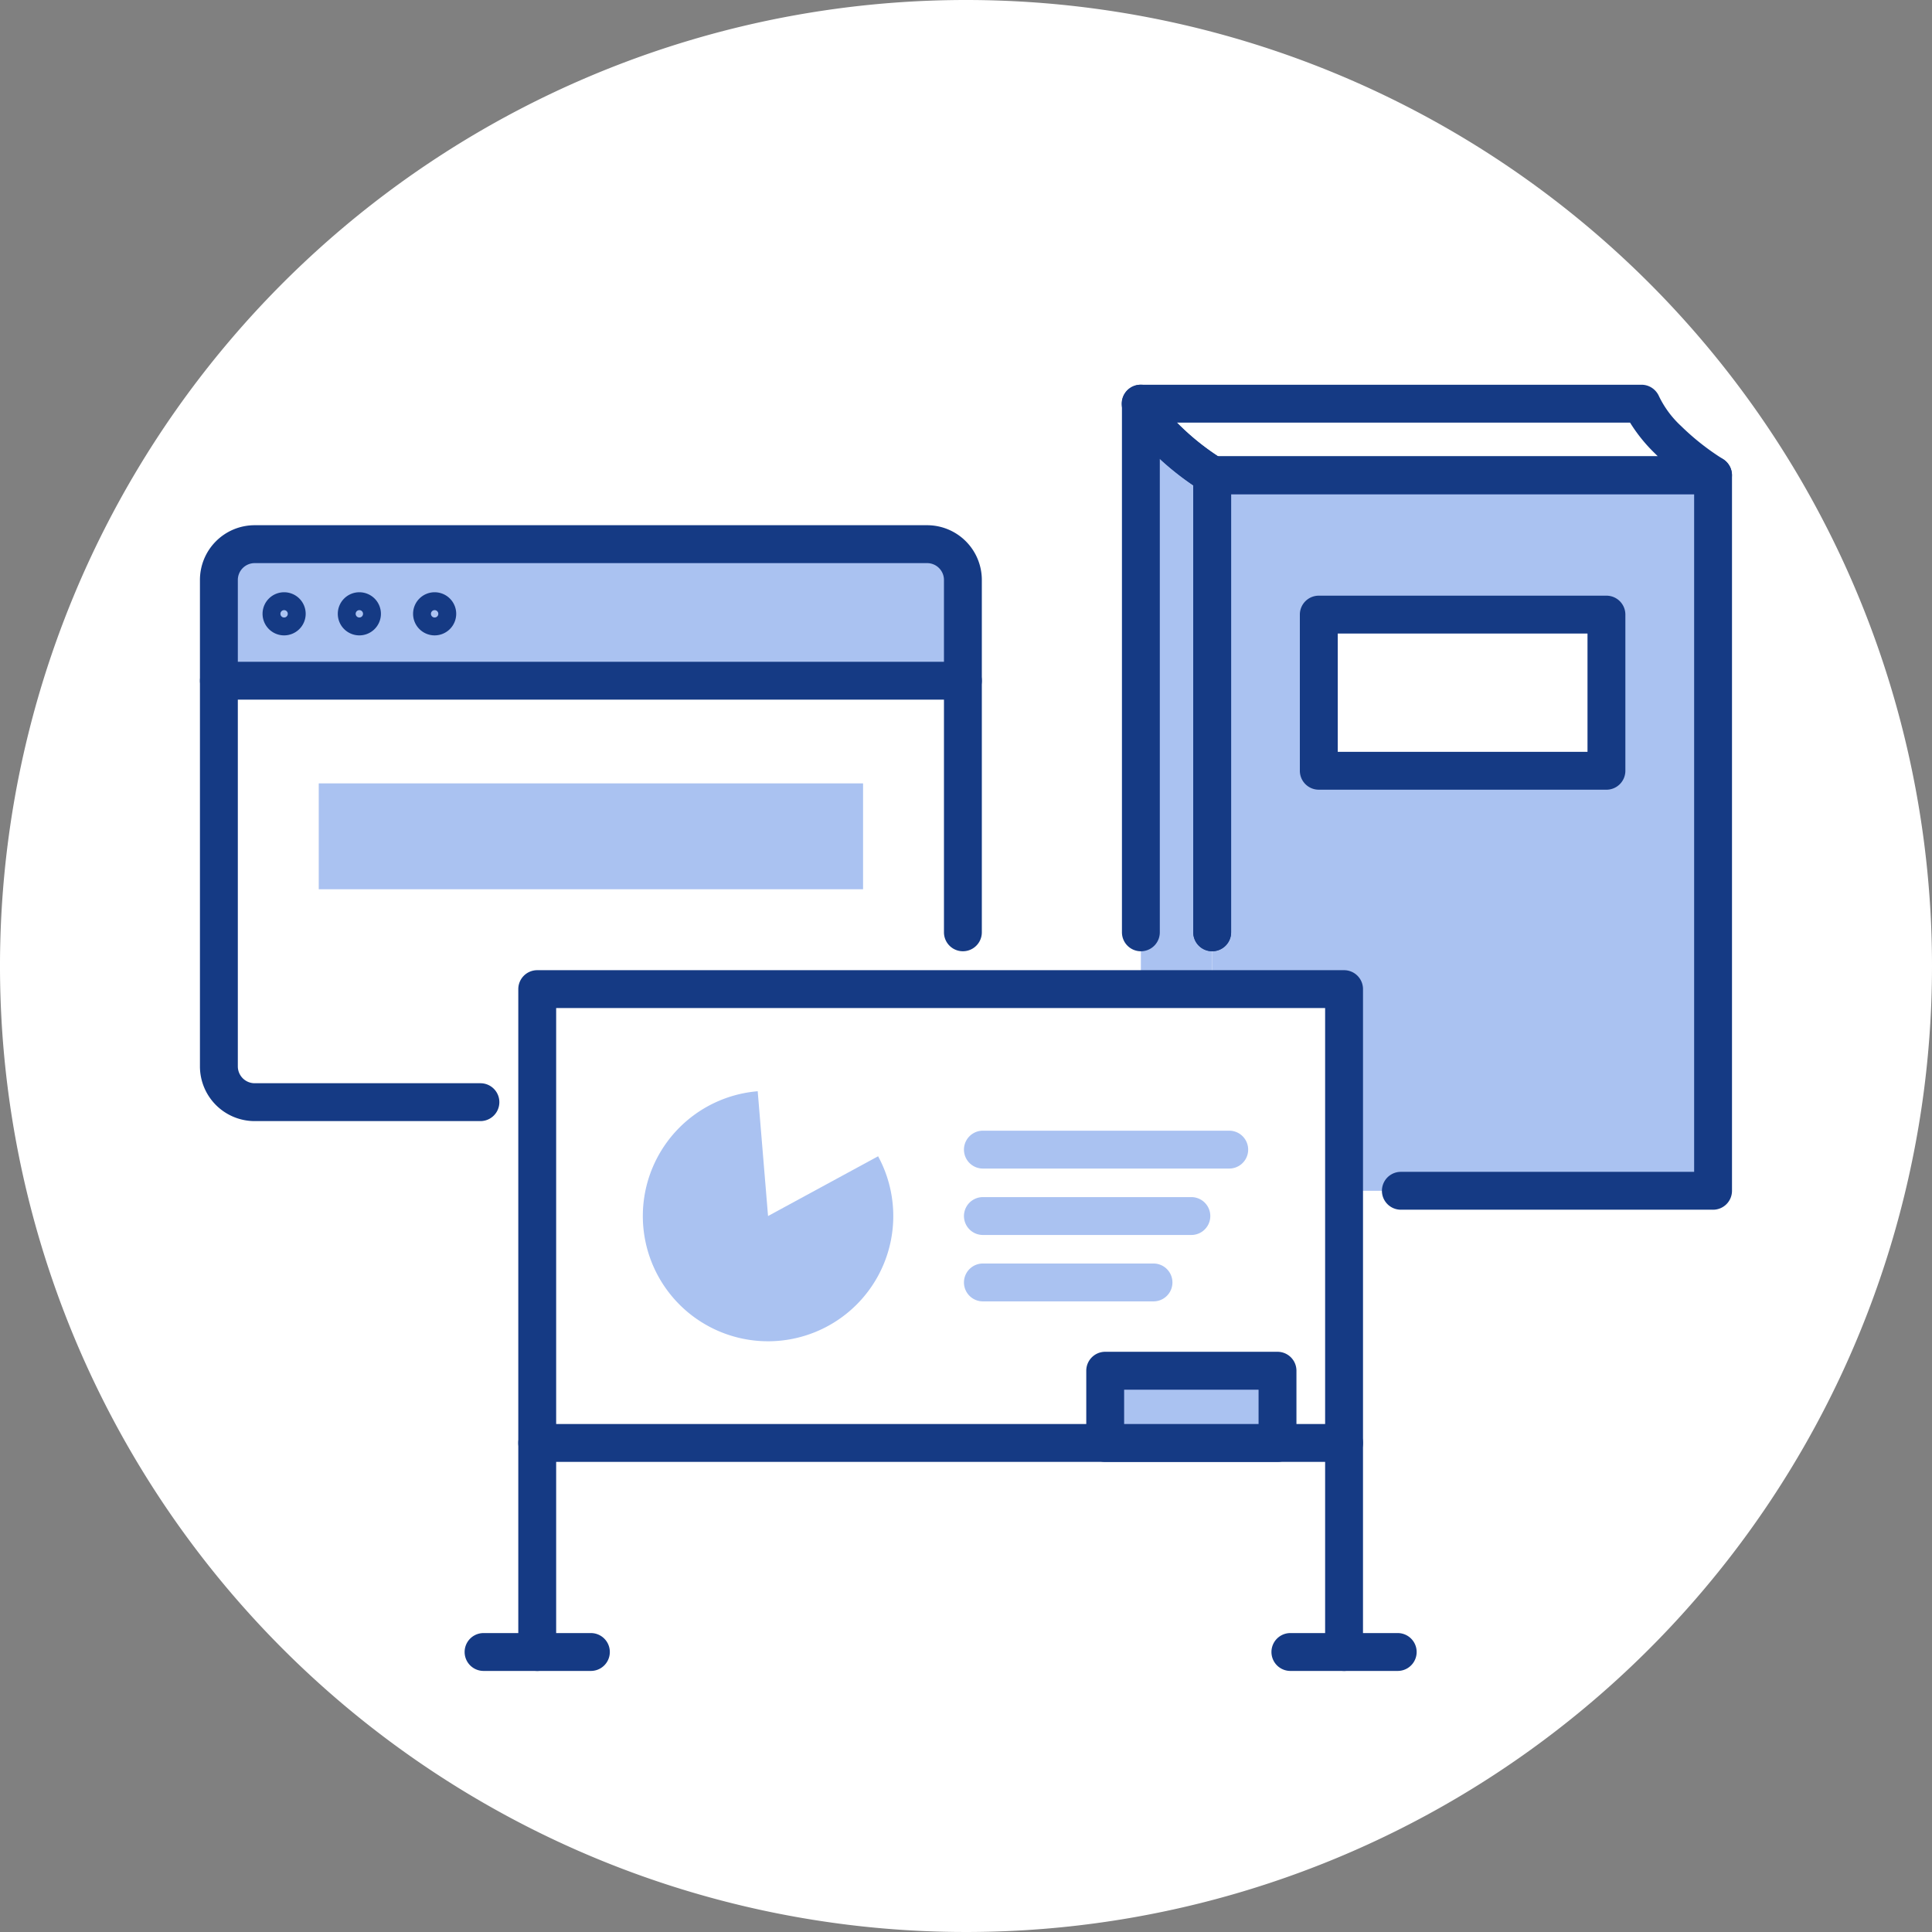
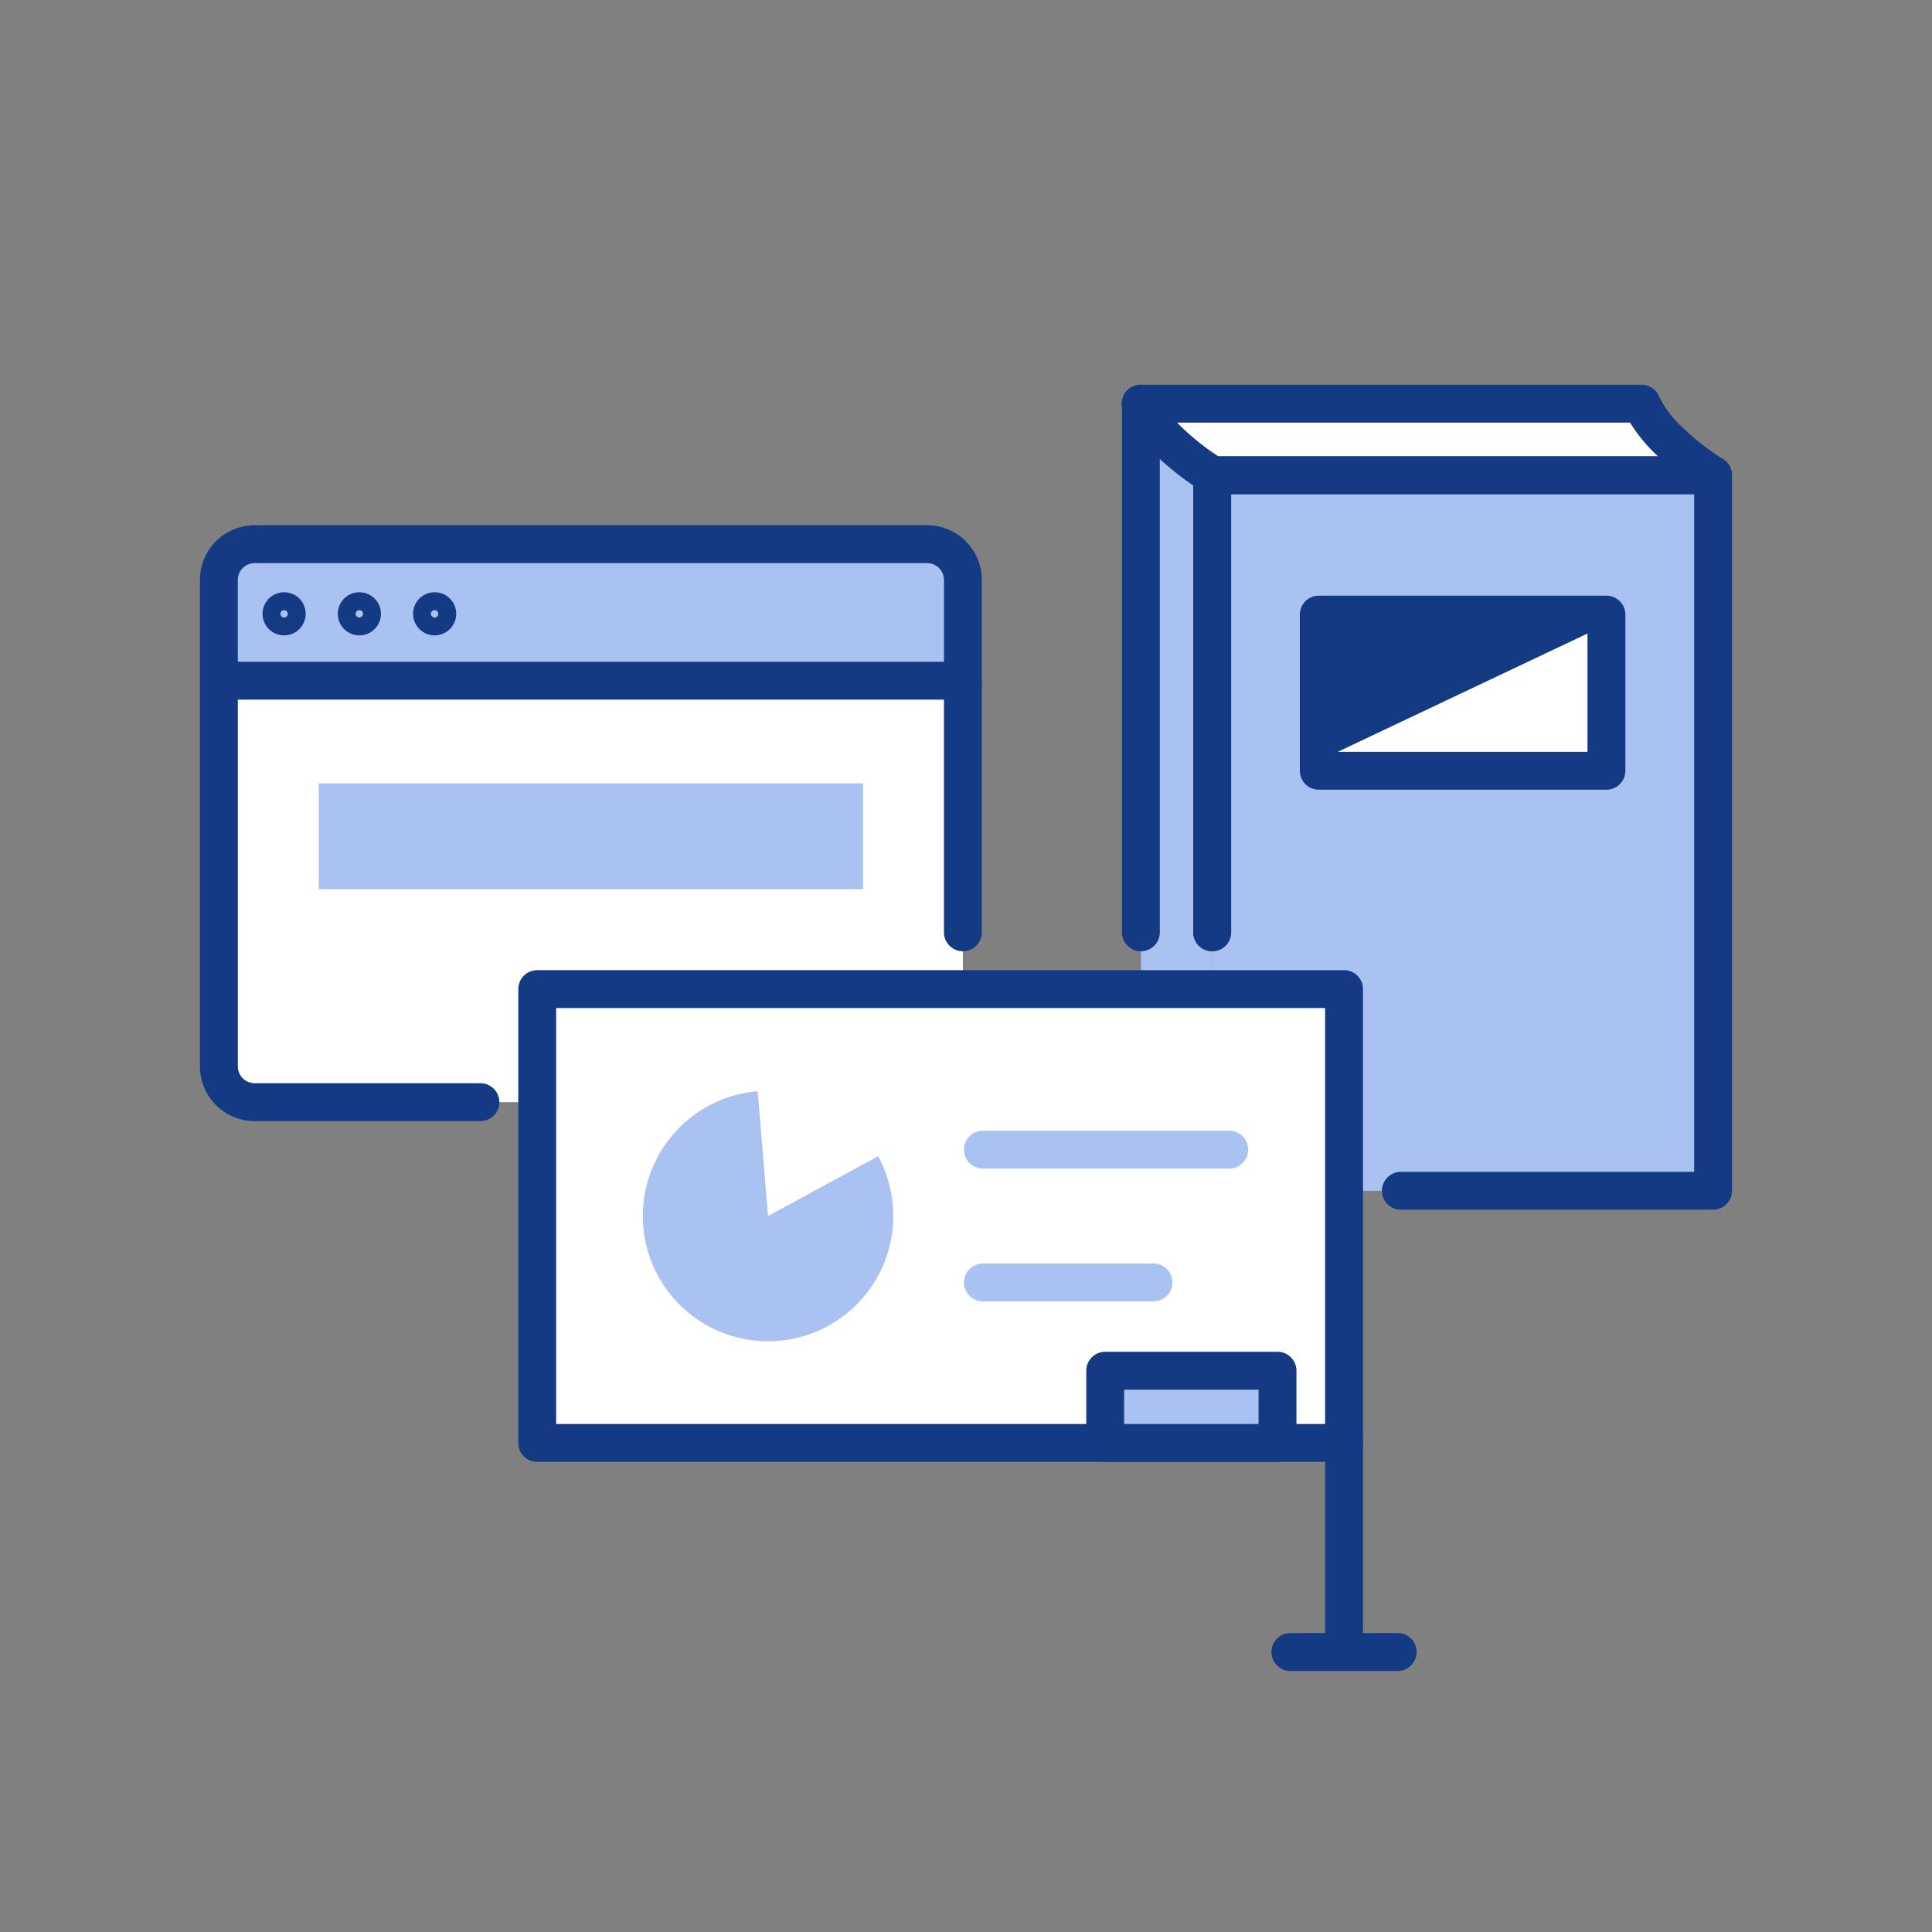
<svg xmlns="http://www.w3.org/2000/svg" id="グループ_1626" data-name="グループ 1626" width="180" height="180" viewBox="0 0 180 180">
  <rect x="0" y="0" width="180" height="180" fill="#808080" stroke="none" />
  <defs>
    <clipPath id="clip-path">
      <rect id="長方形_1331" data-name="長方形 1331" width="180" height="180" fill="none" />
    </clipPath>
  </defs>
  <g id="グループ_1625" data-name="グループ 1625" clip-path="url(#clip-path)">
-     <path id="パス_839" data-name="パス 839" d="M180,90A90,90,0,1,1,90,0a90,90,0,0,1,90,90" transform="translate(0 0)" fill="#fff" />
    <path id="パス_840" data-name="パス 840" d="M83.325,95.1H20.678a3.333,3.333,0,0,1-3.333-3.334V46.449a3.333,3.333,0,0,1,3.333-3.334H83.325a3.333,3.333,0,0,1,3.334,3.334V91.767A3.333,3.333,0,0,1,83.325,95.1" transform="translate(3.051 7.585)" fill="#fff" />
    <path id="パス_841" data-name="パス 841" d="M86.658,43.115H20.678a3.333,3.333,0,0,0-3.334,3.334v9.389H86.658Z" transform="translate(3.051 7.585)" fill="#aac2f1" />
    <path id="パス_842" data-name="パス 842" d="M86.922,55.962H17.608a1.764,1.764,0,1,1,0-3.528H86.922a1.764,1.764,0,0,1,0,3.528" transform="translate(2.787 9.224)" fill="#153a84" />
    <path id="パス_843" data-name="パス 843" d="M22.811,50.942a2.009,2.009,0,1,1,2.01-2.01,2.012,2.012,0,0,1-2.01,2.01m0-2.352a.343.343,0,1,0,.342.342.343.343,0,0,0-.342-.342" transform="translate(3.659 8.255)" fill="#153a84" />
    <path id="パス_844" data-name="パス 844" d="M28.772,50.942a2.009,2.009,0,1,1,2.01-2.01,2.012,2.012,0,0,1-2.01,2.01m0-2.352a.343.343,0,1,0,.343.342.343.343,0,0,0-.343-.342" transform="translate(4.708 8.255)" fill="#153a84" />
    <path id="パス_845" data-name="パス 845" d="M34.737,50.942a2.009,2.009,0,1,1,2.01-2.01,2.012,2.012,0,0,1-2.01,2.01m0-2.352a.343.343,0,1,0,.342.342.343.343,0,0,0-.342-.342" transform="translate(5.757 8.255)" fill="#153a84" />
    <path id="パス_846" data-name="パス 846" d="M97.018,38.628A24.76,24.76,0,0,1,92.8,35.306a11.088,11.088,0,0,1-2.431-3.323h46.667l.011.011a11.082,11.082,0,0,0,2.431,3.323A24.825,24.825,0,0,0,143.7,38.64l.011.009H97.038Z" transform="translate(15.899 5.627)" fill="#fff" />
    <rect id="長方形_1326" data-name="長方形 1326" width="46.667" height="66.667" transform="translate(112.937 44.276)" fill="#aac2f1" />
    <rect id="長方形_1327" data-name="長方形 1327" width="26.798" height="14.55" transform="translate(122.871 57.26)" fill="#fff" />
    <path id="パス_847" data-name="パス 847" d="M90.39,31.983a11.067,11.067,0,0,0,2.431,3.323,24.825,24.825,0,0,0,4.216,3.323v66.687a24.708,24.708,0,0,1-4.216-3.323A11.067,11.067,0,0,1,90.39,98.67Z" transform="translate(15.902 5.627)" fill="#aac2f1" />
    <path id="パス_848" data-name="パス 848" d="M142.97,106.346H113.883a1.764,1.764,0,0,1,0-3.528h27.324V39.68H98.068V80.5a1.764,1.764,0,1,1-3.528,0V37.916A1.765,1.765,0,0,1,96.3,36.152H142.97a1.765,1.765,0,0,1,1.764,1.764v66.667a1.765,1.765,0,0,1-1.764,1.764" transform="translate(16.632 6.36)" fill="#153a84" />
    <path id="パス_849" data-name="パス 849" d="M143.97,40.677H97.3a1.756,1.756,0,0,1-1.07-.362,26.6,26.6,0,0,1-4.413-3.5,12.708,12.708,0,0,1-2.808-3.884,1.763,1.763,0,0,1,1.625-2.449H137.3A1.765,1.765,0,0,1,138.55,31a1.823,1.823,0,0,1,.387.569,9.208,9.208,0,0,0,2.053,2.763,23.108,23.108,0,0,0,3.913,3.081,1.733,1.733,0,0,1,.3.243,1.767,1.767,0,0,1-1.237,3.021M97.835,37.149h40.99c-.112-.107-.221-.215-.329-.322a14.871,14.871,0,0,1-2.262-2.816H94.009c.1.1.2.2.3.31a22.746,22.746,0,0,0,3.521,2.828" transform="translate(15.635 5.363)" fill="#153a84" />
    <path id="パス_850" data-name="パス 850" d="M97.3,83.263A1.764,1.764,0,0,1,95.536,81.5V39.843a26.842,26.842,0,0,1-3.117-2.467V81.5a1.764,1.764,0,1,1-3.528,0V32.247a1.763,1.763,0,0,1,3.388-.687,9.172,9.172,0,0,0,2.053,2.762A23.133,23.133,0,0,0,98.245,37.4a1.765,1.765,0,0,1,.818,1.49V81.5A1.764,1.764,0,0,1,97.3,83.263" transform="translate(15.638 5.363)" fill="#153a84" />
-     <path id="パス_851" data-name="パス 851" d="M131.55,65.271h-26.8a1.764,1.764,0,0,1-1.764-1.764V48.958a1.764,1.764,0,0,1,1.764-1.764h26.8a1.764,1.764,0,0,1,1.764,1.764v14.55a1.764,1.764,0,0,1-1.764,1.764m-25.033-3.528h23.269V50.721H106.517Z" transform="translate(18.118 8.303)" fill="#153a84" />
+     <path id="パス_851" data-name="パス 851" d="M131.55,65.271h-26.8a1.764,1.764,0,0,1-1.764-1.764V48.958a1.764,1.764,0,0,1,1.764-1.764h26.8a1.764,1.764,0,0,1,1.764,1.764v14.55a1.764,1.764,0,0,1-1.764,1.764m-25.033-3.528h23.269V50.721Z" transform="translate(18.118 8.303)" fill="#153a84" />
    <path id="パス_852" data-name="パス 852" d="M41.973,97.129H20.941a5.1,5.1,0,0,1-5.1-5.1V46.712a5.1,5.1,0,0,1,5.1-5.1H83.588a5.1,5.1,0,0,1,5.1,5.1V79.541a1.764,1.764,0,1,1-3.528,0V46.712a1.572,1.572,0,0,0-1.57-1.569H20.941a1.572,1.572,0,0,0-1.57,1.569V92.031a1.572,1.572,0,0,0,1.57,1.57H41.973a1.764,1.764,0,1,1,0,3.528" transform="translate(2.787 7.321)" fill="#153a84" />
    <rect id="長方形_1328" data-name="長方形 1328" width="75.171" height="42.284" transform="translate(50.052 92.154)" fill="#fff" />
    <path id="パス_853" data-name="パス 853" d="M118,122.677H42.828a1.764,1.764,0,0,1-1.764-1.764V78.631a1.764,1.764,0,0,1,1.764-1.764H118a1.764,1.764,0,0,1,1.764,1.764v42.283A1.764,1.764,0,0,1,118,122.677M44.592,119.15h71.643V80.395H44.592Z" transform="translate(7.224 13.523)" fill="#153a84" />
-     <path id="パス_854" data-name="パス 854" d="M42.828,135.828a1.765,1.765,0,0,1-1.764-1.764V114.589a1.764,1.764,0,0,1,3.528,0v19.476a1.765,1.765,0,0,1-1.764,1.764" transform="translate(7.224 19.849)" fill="#153a84" />
-     <path id="パス_855" data-name="パス 855" d="M48.576,132.915h-10a1.764,1.764,0,1,1,0-3.528h10a1.764,1.764,0,1,1,0,3.528" transform="translate(6.476 22.762)" fill="#153a84" />
    <path id="パス_856" data-name="パス 856" d="M106.753,135.828a1.765,1.765,0,0,1-1.764-1.764V114.589a1.764,1.764,0,0,1,3.528,0v19.476a1.765,1.765,0,0,1-1.764,1.764" transform="translate(18.47 19.849)" fill="#153a84" />
    <path id="パス_857" data-name="パス 857" d="M112.5,132.915h-10a1.764,1.764,0,1,1,0-3.528h10a1.764,1.764,0,0,1,0,3.528" transform="translate(17.722 22.762)" fill="#153a84" />
    <rect id="長方形_1329" data-name="長方形 1329" width="16.053" height="6.73" transform="translate(102.97 127.707)" fill="#aac2f1" />
    <path id="パス_858" data-name="パス 858" d="M103.882,117.359H87.828a1.764,1.764,0,0,1-1.764-1.764v-6.73a1.765,1.765,0,0,1,1.764-1.764h16.054a1.765,1.765,0,0,1,1.764,1.764v6.73a1.764,1.764,0,0,1-1.764,1.764m-14.29-3.528h12.525v-3.2H89.592Z" transform="translate(15.141 18.842)" fill="#153a84" />
    <path id="パス_859" data-name="パス 859" d="M74.265,98.091A11.667,11.667,0,1,1,62.6,86.425,11.667,11.667,0,0,1,74.265,98.091" transform="translate(8.96 15.204)" fill="#aac2f1" />
    <path id="パス_860" data-name="パス 860" d="M61.043,98.652,59.766,83.235l15.693,7.587Z" transform="translate(10.514 14.643)" fill="#fff" />
    <path id="パス_861" data-name="パス 861" d="M101.088,93.112H78.138a1.764,1.764,0,0,1,0-3.528h22.951a1.764,1.764,0,1,1,0,3.528" transform="translate(13.436 15.76)" fill="#aac2f1" />
-     <path id="パス_862" data-name="パス 862" d="M97.561,98.374H78.138a1.764,1.764,0,0,1,0-3.528H97.561a1.764,1.764,0,0,1,0,3.528" transform="translate(13.436 16.686)" fill="#aac2f1" />
    <path id="パス_863" data-name="パス 863" d="M94.033,103.636H78.138a1.764,1.764,0,0,1,0-3.528H94.033a1.764,1.764,0,1,1,0,3.528" transform="translate(13.436 17.611)" fill="#aac2f1" />
    <rect id="長方形_1330" data-name="長方形 1330" width="50.713" height="9.864" transform="translate(29.697 72.986)" fill="#aac2f1" />
  </g>
</svg>